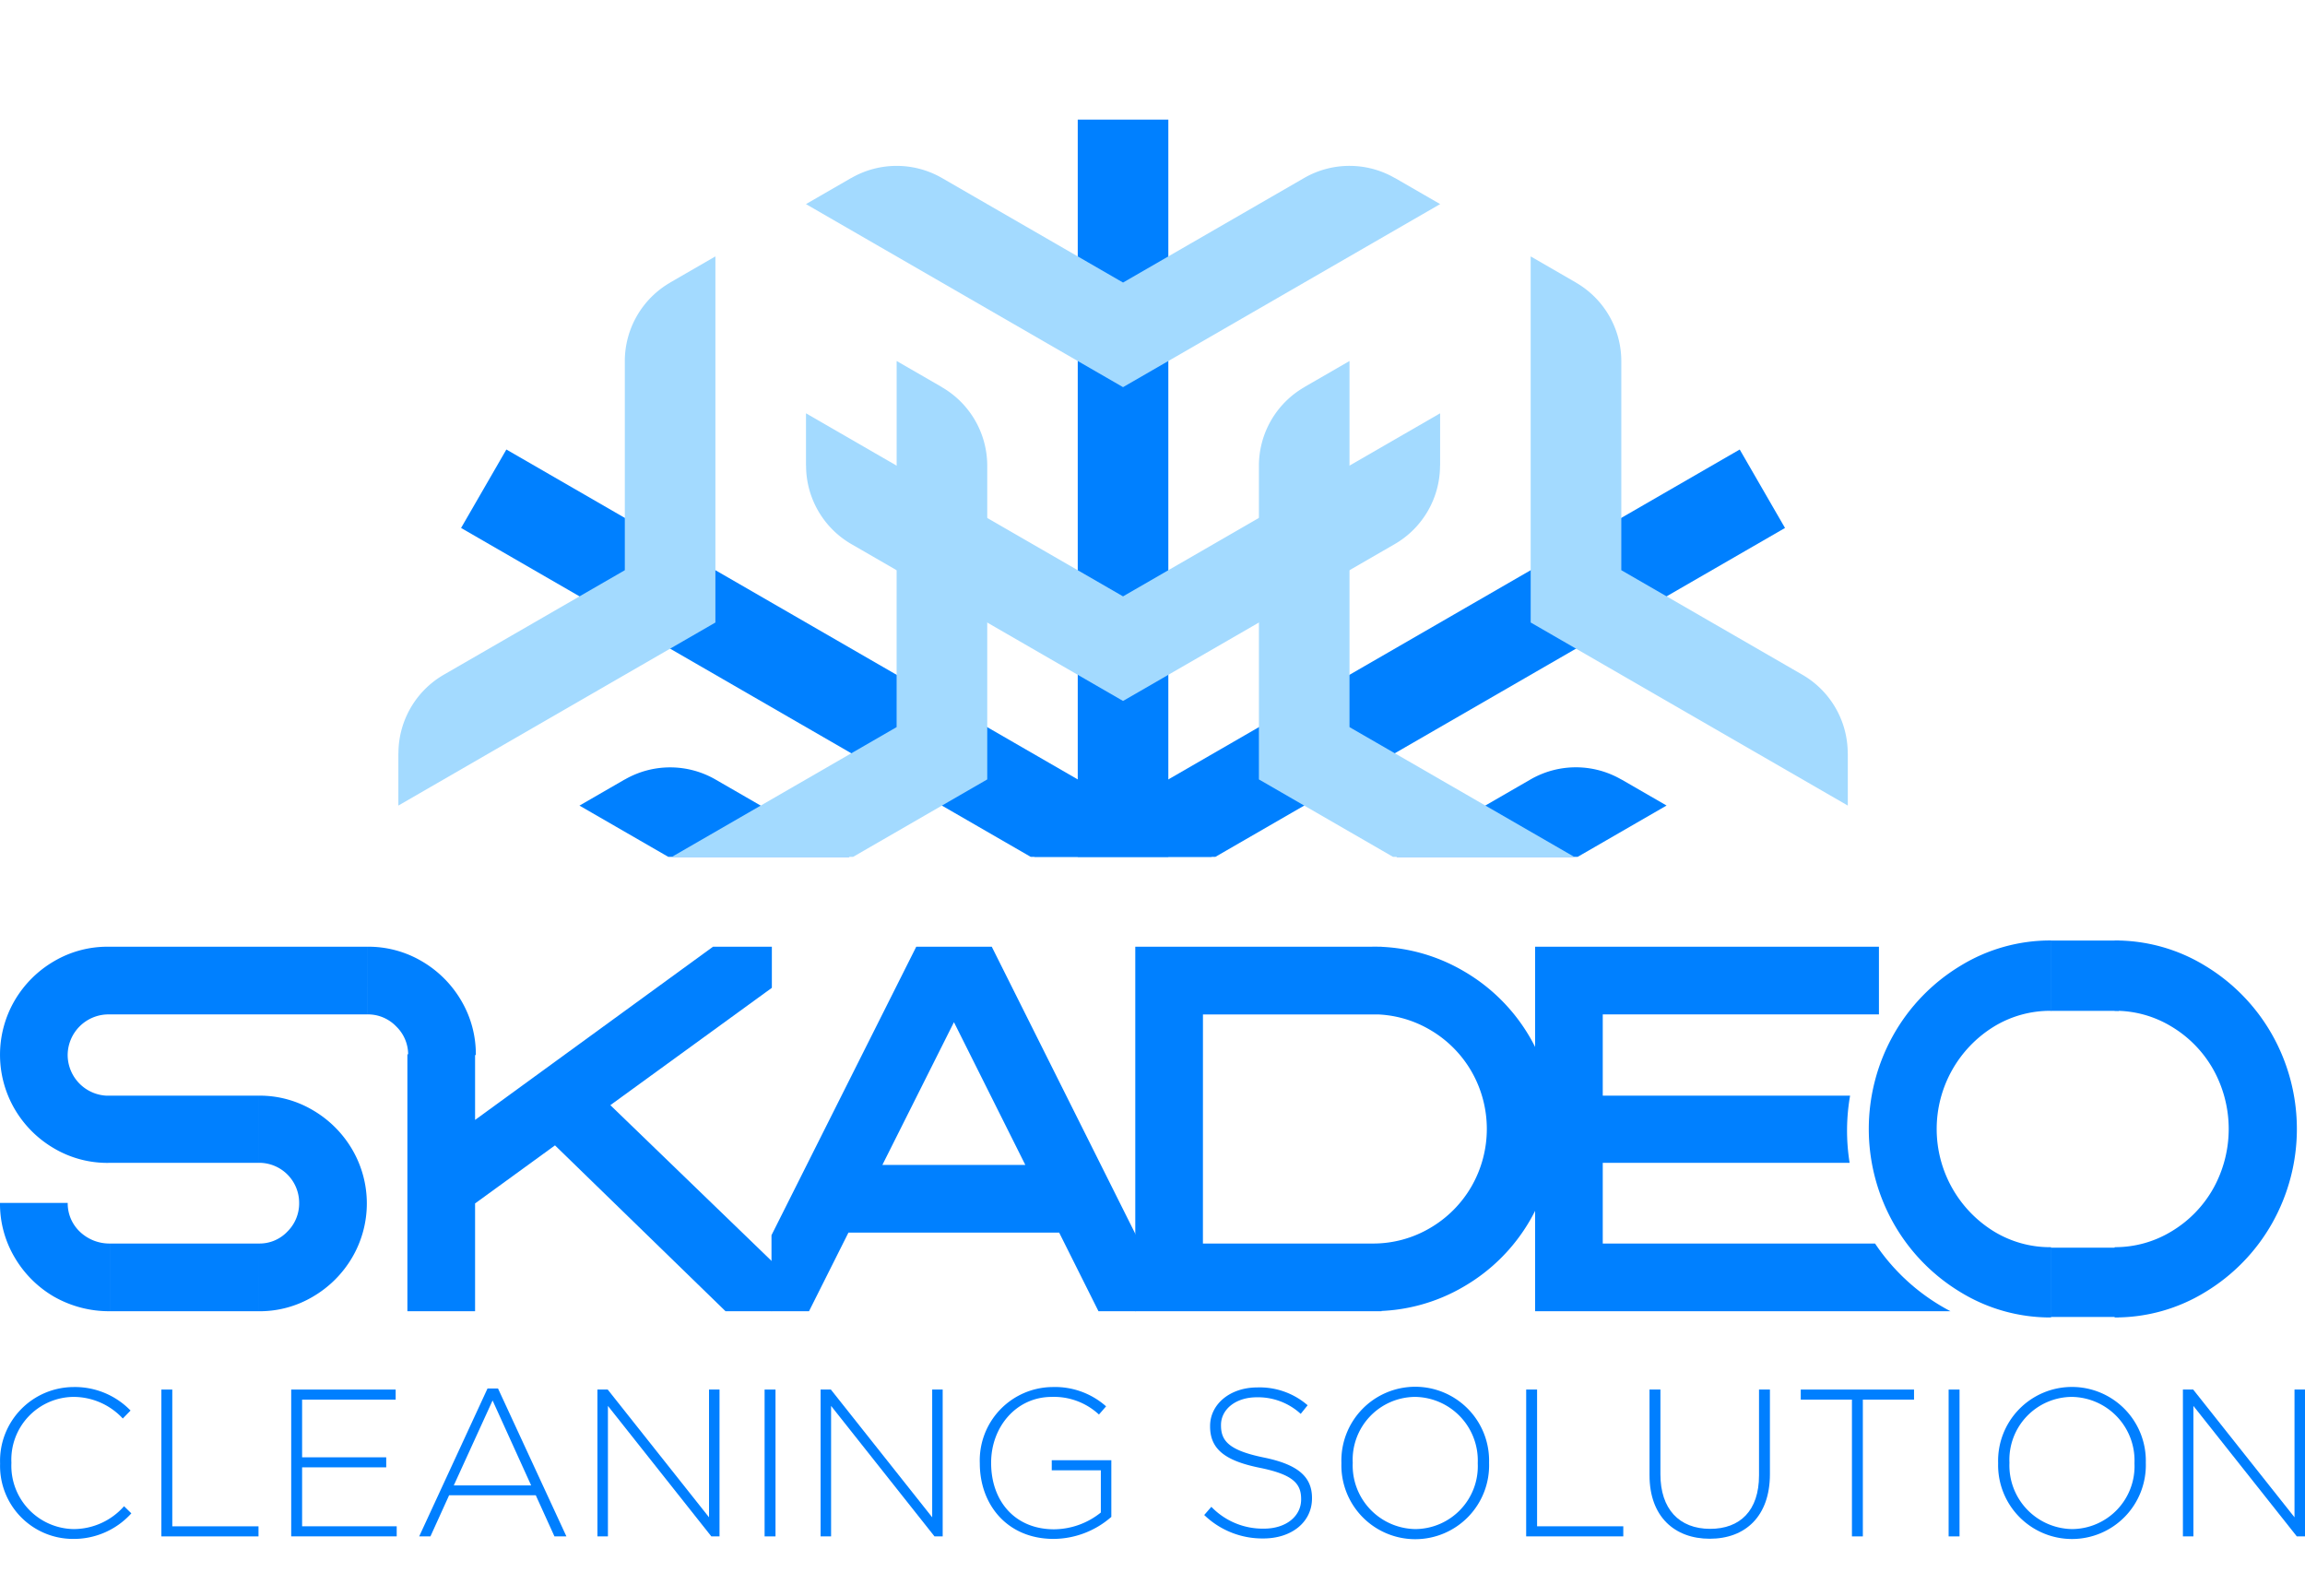
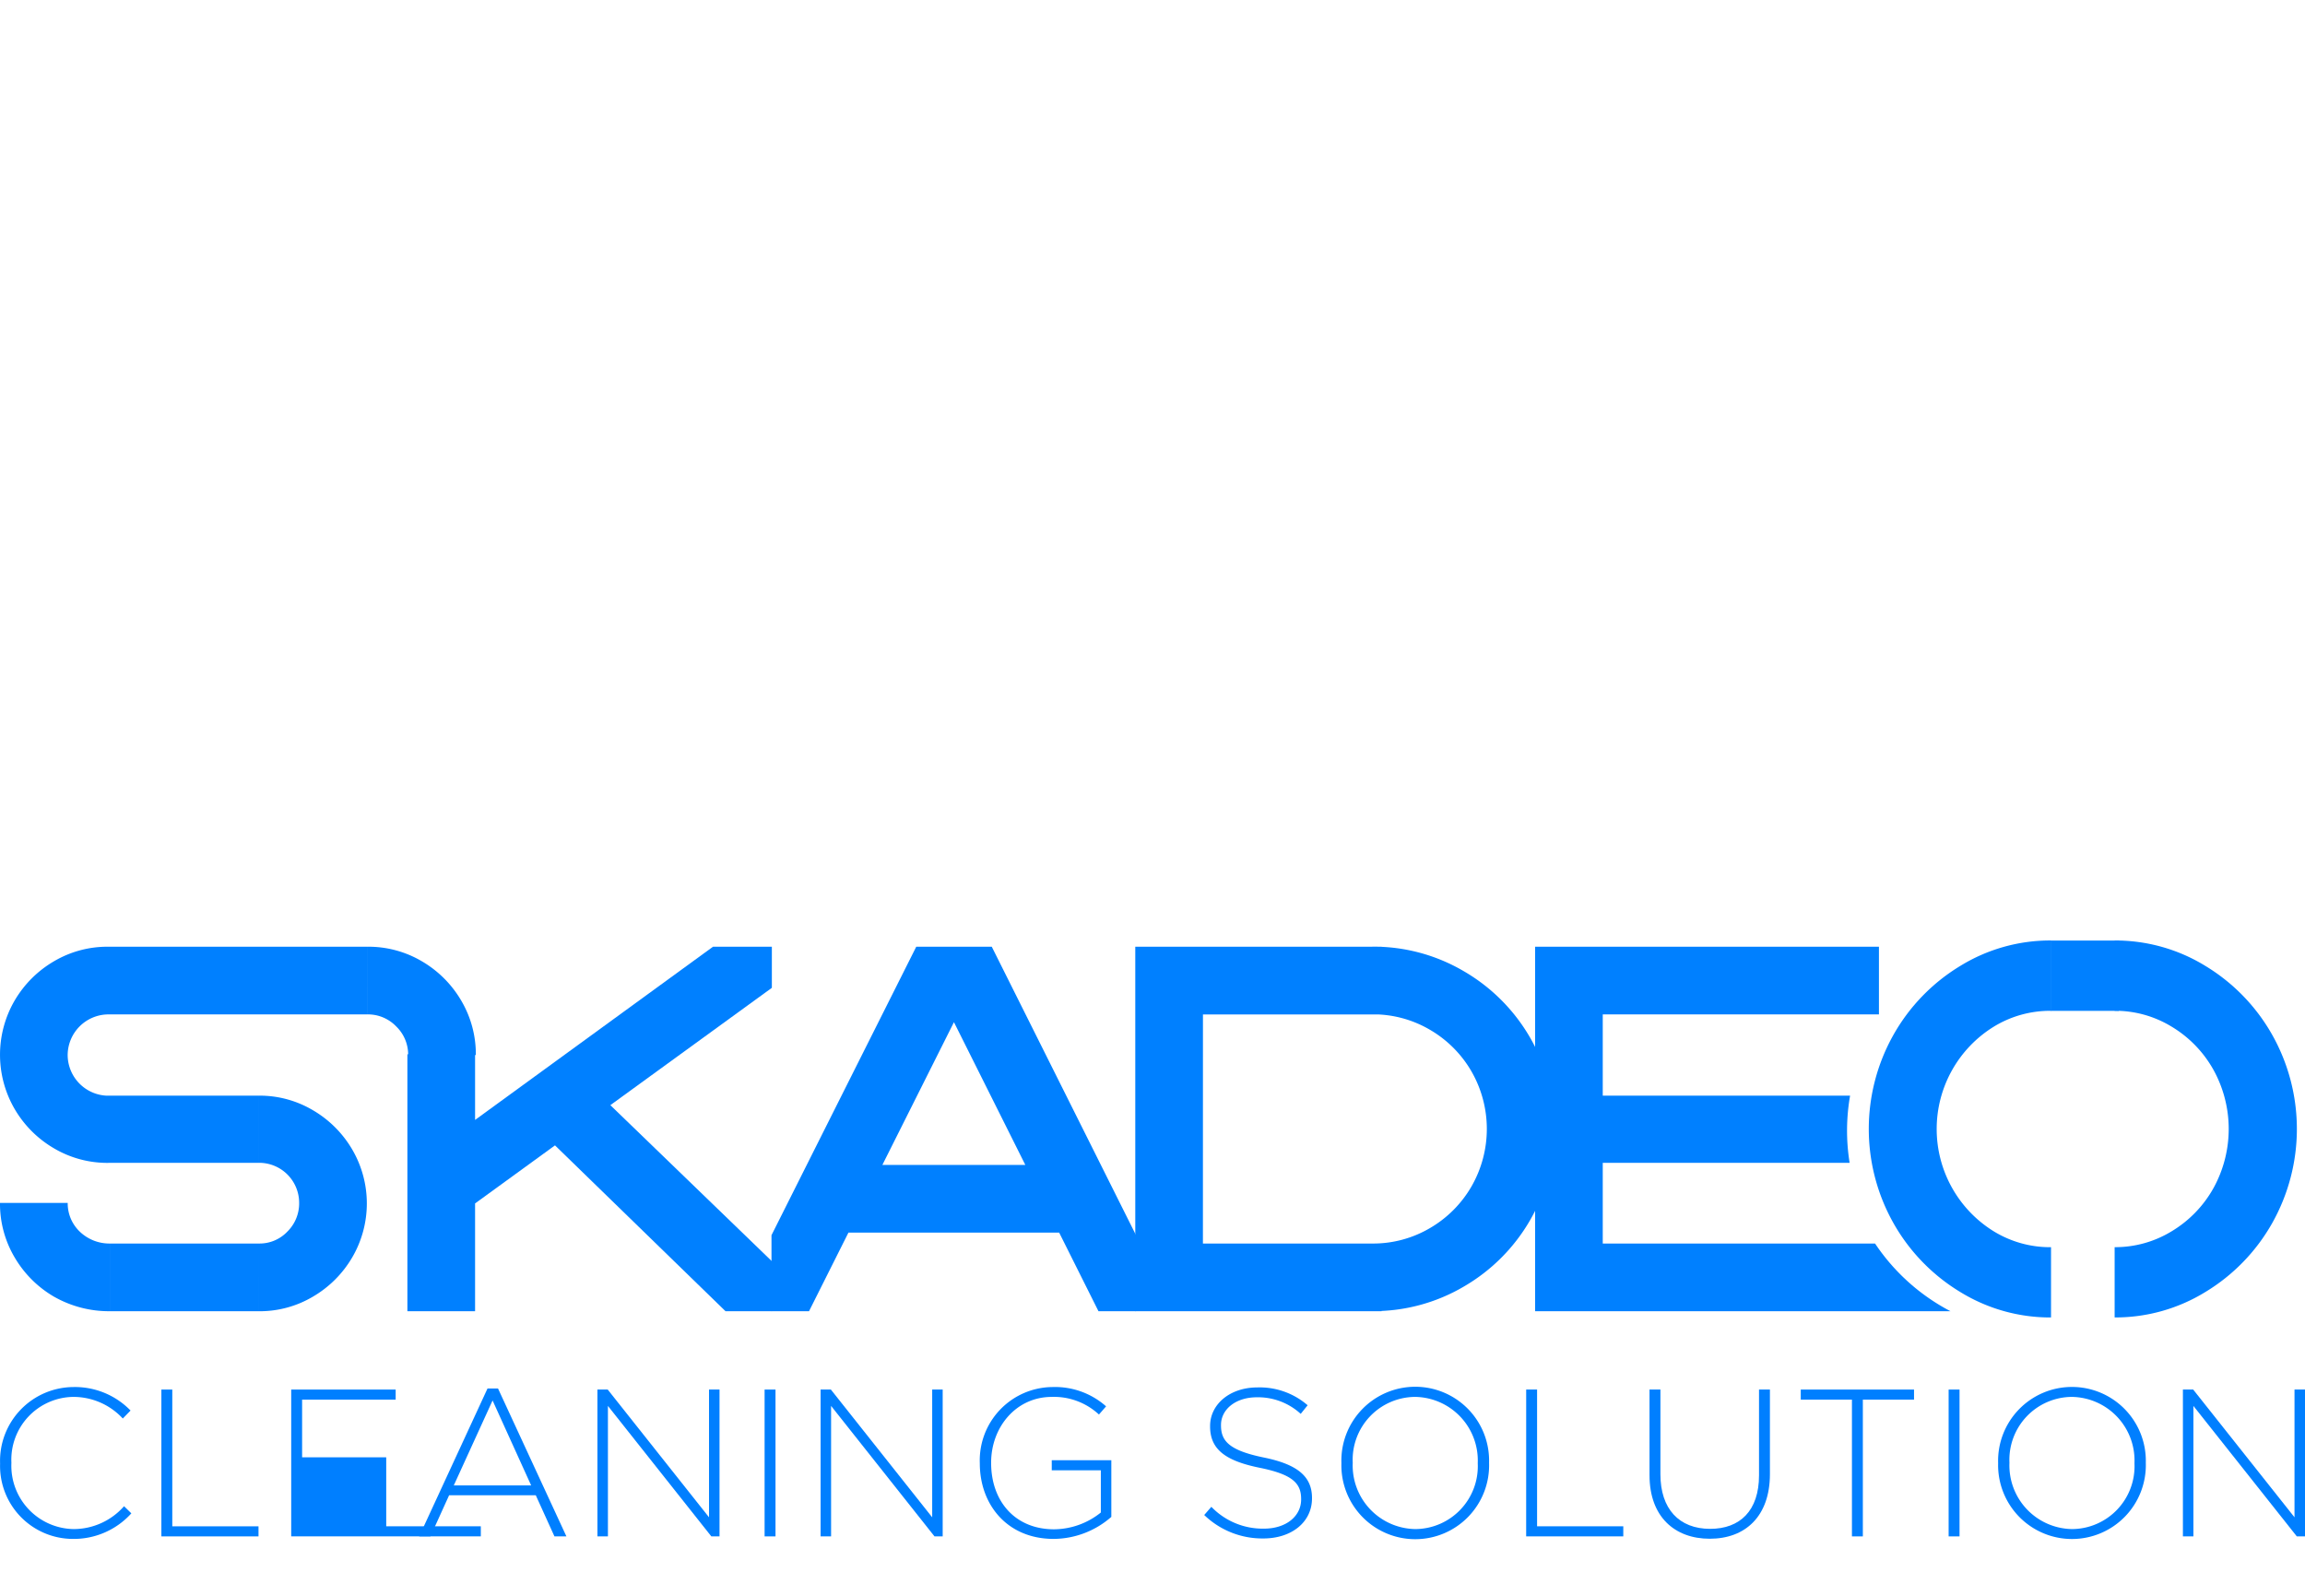
<svg xmlns="http://www.w3.org/2000/svg" width="221.088" height="153.091" viewBox="0 0 221.088 153.091">
  <defs>
    <clipPath id="clip-path">
-       <rect id="Rectangle_10" data-name="Rectangle 10" width="180.499" height="82.185" fill="none" />
-     </clipPath>
+       </clipPath>
    <clipPath id="clip-path-2">
      <rect id="Rectangle_13" data-name="Rectangle 13" width="221.088" height="153.091" fill="none" />
    </clipPath>
  </defs>
  <g id="Groupe_34" data-name="Groupe 34" transform="translate(-140 -37)">
    <path id="Tracé_1" data-name="Tracé 1" d="M.023,452.056v-.04a7.079,7.079,0,0,1,7.042-7.283,7.429,7.429,0,0,1,5.473,2.254l-.745.764a6.461,6.461,0,0,0-4.748-2.073,6.021,6.021,0,0,0-5.936,6.3v.04a6.073,6.073,0,0,0,5.956,6.338,6.449,6.449,0,0,0,4.849-2.193l.7.684A7.428,7.428,0,0,1,7.025,459.3a7,7,0,0,1-7-7.243" transform="translate(139.984 -274.694)" fill="#007fff" />
    <path id="Tracé_2" data-name="Tracé 2" d="M51.742,445.539h1.046v13.118h8.27v.966H51.742Z" transform="translate(103.737 -275.259)" fill="#007fff" />
-     <path id="Tracé_3" data-name="Tracé 3" d="M93.371,445.539h10.02v.966H94.417v5.533h8.068V453H94.417v5.654h9.074v.966H93.371Z" transform="translate(74.56 -275.259)" fill="#007fff" />
+     <path id="Tracé_3" data-name="Tracé 3" d="M93.371,445.539h10.02v.966H94.417v5.533h8.068V453v5.654h9.074v.966H93.371Z" transform="translate(74.56 -275.259)" fill="#007fff" />
    <path id="Tracé_4" data-name="Tracé 4" d="M140.954,445.2h1.006l6.559,14.185h-1.147l-1.791-3.944h-8.31l-1.791,3.944H134.4Zm4.185,9.3-3.7-8.149-3.722,8.149Z" transform="translate(45.808 -275.024)" fill="#007fff" />
    <path id="Tracé_5" data-name="Tracé 5" d="M191.561,445.539h.986l9.718,12.253V445.539h1.006v14.084h-.785l-9.919-12.515v12.515h-1.006Z" transform="translate(5.743 -275.259)" fill="#007fff" />
    <rect id="Rectangle_4" data-name="Rectangle 4" width="1.046" height="14.084" transform="translate(213.338 170.28)" fill="#007fff" />
    <path id="Tracé_6" data-name="Tracé 6" d="M263.116,445.539h.986l9.718,12.253V445.539h1.006v14.084h-.785l-9.919-12.515v12.515h-1.006Z" transform="translate(-44.407 -275.259)" fill="#007fff" />
    <path id="Tracé_7" data-name="Tracé 7" d="M314.161,452.056v-.04a7.033,7.033,0,0,1,6.962-7.283,7.383,7.383,0,0,1,5.151,1.851l-.684.785a6.342,6.342,0,0,0-4.527-1.69c-3.42,0-5.815,2.9-5.815,6.3v.04c0,3.642,2.274,6.358,6.036,6.358a7.233,7.233,0,0,0,4.487-1.61V452.72h-4.708v-.966h5.714v5.432a8.468,8.468,0,0,1-5.533,2.113c-4.447,0-7.082-3.28-7.082-7.243" transform="translate(-80.182 -274.694)" fill="#007fff" />
    <path id="Tracé_8" data-name="Tracé 8" d="M386.121,457.1l.684-.785a6.839,6.839,0,0,0,5.05,2.093c2.113,0,3.561-1.187,3.561-2.8v-.04c0-1.489-.785-2.354-3.984-3-3.38-.684-4.748-1.831-4.748-3.964v-.04c0-2.092,1.911-3.7,4.527-3.7a7.021,7.021,0,0,1,4.829,1.71l-.664.825a6.063,6.063,0,0,0-4.205-1.59c-2.073,0-3.441,1.187-3.441,2.656v.04c0,1.489.765,2.394,4.1,3.079,3.259.664,4.628,1.831,4.628,3.883v.04c0,2.274-1.952,3.843-4.668,3.843a8.017,8.017,0,0,1-5.674-2.254" transform="translate(-130.616 -274.788)" fill="#007fff" />
    <path id="Tracé_9" data-name="Tracé 9" d="M430.106,452.056v-.04a7.085,7.085,0,1,1,14.164-.04v.04a7.085,7.085,0,1,1-14.164.04m13.078,0v-.04a6.1,6.1,0,0,0-6.016-6.338,6.028,6.028,0,0,0-5.976,6.3v.04a6.1,6.1,0,0,0,6.016,6.338,6.028,6.028,0,0,0,5.976-6.3" transform="translate(-161.443 -274.694)" fill="#007fff" />
    <path id="Tracé_10" data-name="Tracé 10" d="M489.355,445.539H490.4v13.118h8.269v.966h-9.316Z" transform="translate(-202.968 -275.259)" fill="#007fff" />
    <path id="Tracé_11" data-name="Tracé 11" d="M528.9,453.768v-8.229h1.046v8.128c0,3.32,1.791,5.232,4.769,5.232,2.857,0,4.688-1.731,4.688-5.131v-8.229h1.046v8.109c0,4.044-2.354,6.2-5.774,6.2-3.38,0-5.774-2.133-5.774-6.076" transform="translate(-230.684 -275.259)" fill="#007fff" />
    <path id="Tracé_12" data-name="Tracé 12" d="M582.3,446.505h-4.909v-.966h10.864v.966h-4.909v13.118H582.3Z" transform="translate(-264.668 -275.259)" fill="#007fff" />
    <rect id="Rectangle_5" data-name="Rectangle 5" width="1.046" height="14.084" transform="translate(326.906 170.28)" fill="#007fff" />
    <path id="Tracé_13" data-name="Tracé 13" d="M640.676,452.056v-.04a7.085,7.085,0,1,1,14.165-.04v.04a7.085,7.085,0,1,1-14.165.04m13.078,0v-.04a6.1,6.1,0,0,0-6.017-6.338,6.028,6.028,0,0,0-5.975,6.3v.04a6.1,6.1,0,0,0,6.016,6.338,6.028,6.028,0,0,0,5.976-6.3" transform="translate(-309.022 -274.694)" fill="#007fff" />
    <path id="Tracé_14" data-name="Tracé 14" d="M699.925,445.539h.986l9.718,12.253V445.539h1.006v14.084h-.785l-9.919-12.515v12.515h-1.006Z" transform="translate(-350.547 -275.259)" fill="#007fff" />
    <path id="Tracé_15" data-name="Tracé 15" d="M1.4,308.728a10.491,10.491,0,0,1,3.771-3.771,10.089,10.089,0,0,1,5.219-1.4v6.492a3.922,3.922,0,0,0-3.9,3.9,3.922,3.922,0,0,0,3.9,3.9v6.442a10.085,10.085,0,0,1-5.219-1.4A10.481,10.481,0,0,1,1.4,319.115a10.343,10.343,0,0,1,0-10.388m0,24.621a10.478,10.478,0,0,0,3.771,3.77,10.659,10.659,0,0,0,5.378,1.4v-6.492a4.109,4.109,0,0,1-2.906-1.149,3.745,3.745,0,0,1-1.149-2.747H0a10.086,10.086,0,0,0,1.4,5.219m33.855-23.3H9.021V304.83a1.271,1.271,0,0,1,1.271-1.271H35.253ZM24.847,324.285H10.328a1.307,1.307,0,0,1-1.307-1.307v-5.135H24.847Zm0,14.233h-14.3v-6.492h14.3ZM38,311.2a3.751,3.751,0,0,1,1.149,2.747h6.492a10.1,10.1,0,0,0-1.4-5.219,10.508,10.508,0,0,0-3.771-3.771,10.092,10.092,0,0,0-5.219-1.4v6.492A3.75,3.75,0,0,1,38,311.2M24.847,332.025a3.665,3.665,0,0,0,2.722-1.149,3.789,3.789,0,0,0,1.124-2.747,3.836,3.836,0,0,0-3.845-3.845v-6.442a10,10,0,0,1,5.169,1.4,10.5,10.5,0,0,1,3.77,3.77,10.251,10.251,0,0,1,0,10.338,10.491,10.491,0,0,1-3.77,3.77,9.994,9.994,0,0,1-5.169,1.4Z" transform="translate(140 -175.752)" fill="#0080ff" />
    <path id="Tracé_16" data-name="Tracé 16" d="M137.117,338.518h-6.492V313.876h6.492Zm28.466-34.958V307.5L137.117,328.18l-3.8-5.244,26.619-19.377Zm0,34.958h-4.445l-16.381-15.931,4.495-4.645,16.331,15.781Z" transform="translate(48.451 -175.752)" fill="#0080ff" />
    <path id="Tracé_17" data-name="Tracé 17" d="M268.5,303.559l-17.529,34.958h-3.6v-7.291l13.884-27.667Zm7.94,27.417H253.514v-6.492h22.923Zm5.893.25v7.291h-3.6l-17.479-34.958H268.5Z" transform="translate(-33.372 -175.752)" fill="#0080ff" />
    <path id="Tracé_18" data-name="Tracé 18" d="M370.487,338.518H364V303.559h6.492Zm17.138-28.466H364v-6.492h23.63Zm0,28.466H364v-6.492h23.63Zm-.893-6.492a10.741,10.741,0,0,0,5.519-1.473,10.947,10.947,0,0,0,3.995-4,11.072,11.072,0,0,0,0-11.037,10.96,10.96,0,0,0-3.995-4,10.751,10.751,0,0,0-5.519-1.473v-6.492a17.08,17.08,0,0,1,8.765,2.347,17.446,17.446,0,0,1,6.367,6.368,17.536,17.536,0,0,1,0,17.529,17.434,17.434,0,0,1-6.367,6.368,17.075,17.075,0,0,1-8.765,2.347Z" transform="translate(-115.108 -175.752)" fill="#0080ff" />
    <path id="Tracé_19" data-name="Tracé 19" d="M524.818,332.025H498.7v-7.741h23.678a19.459,19.459,0,0,1,.046-6.442H498.7v-7.791h26.491v-6.492H492.21v34.958h39.84a19.625,19.625,0,0,1-7.232-6.492" transform="translate(-204.969 -175.752)" fill="#0080ff" />
    <path id="Tracé_20" data-name="Tracé 20" d="M616.685,337.712a16.456,16.456,0,0,1-8.715-2.447,18.11,18.11,0,0,1-6.393-6.592,18.41,18.41,0,0,1,0-18.079A18.12,18.12,0,0,1,607.97,304a16.461,16.461,0,0,1,8.715-2.447V308.3a10.35,10.35,0,0,0-5.494,1.523,11.534,11.534,0,0,0,0,19.627,10.344,10.344,0,0,0,5.494,1.523Zm6.1-36.157A16.463,16.463,0,0,1,631.5,304a18.13,18.13,0,0,1,6.393,6.592,18.409,18.409,0,0,1,0,18.079,18.12,18.12,0,0,1-6.393,6.592,16.457,16.457,0,0,1-8.714,2.447V330.97a10.385,10.385,0,0,0,5.468-1.523,11.168,11.168,0,0,0,4-4.12,11.737,11.737,0,0,0,0-11.387,11.176,11.176,0,0,0-4-4.12,10.39,10.39,0,0,0-5.468-1.523Zm-9.554,29.415v0Zm3.45-23.067-.039.394-.011-6.742" transform="translate(-279.957 -174.347)" fill="#0080ff" />
    <rect id="Rectangle_6" data-name="Rectangle 6" width="221.088" height="153.091" transform="translate(140 37)" fill="none" />
    <g id="Groupe_5" data-name="Groupe 5" transform="translate(158.237 37)">
      <g id="Groupe_4" data-name="Groupe 4" clip-path="url(#clip-path)">
        <path id="Tracé_21" data-name="Tracé 21" d="M422.917,267.261,453.328,249.7l-4.344-2.508.007.012a8.708,8.708,0,0,0-8.7-.012l-26.067,15.05v30.1a8.708,8.708,0,0,0,4.358,7.525h-.014l4.344,2.508Z" transform="translate(-311.714 -172.437)" fill="#0080ff" fill-rule="evenodd" />
        <rect id="Rectangle_7" data-name="Rectangle 7" width="141.617" height="8.689" transform="translate(25.988 113.926) rotate(-30.001)" fill="#0080ff" />
        <rect id="Rectangle_8" data-name="Rectangle 8" width="8.689" height="141.617" transform="translate(25.988 50.64) rotate(-59.999)" fill="#0080ff" />
-         <rect id="Rectangle_9" data-name="Rectangle 9" width="8.689" height="141.616" transform="translate(85.137 11.475)" fill="#0080ff" />
        <path id="Tracé_22" data-name="Tracé 22" d="M299.413,74.41,269,56.853l4.344-2.508-.007.012a8.709,8.709,0,0,1,8.7-.012l17.376,10.032,17.379-10.033a8.708,8.708,0,0,1,8.7.012l-.007-.012,4.344,2.508L299.413,74.41" transform="translate(-209.932 -37.276)" fill="#a3daff" fill-rule="evenodd" />
        <path id="Tracé_23" data-name="Tracé 23" d="M501.365,117.329V82.216l4.344,2.508H505.7a8.708,8.708,0,0,1,4.358,7.525v20.064l17.379,10.034a8.709,8.709,0,0,1,4.338,7.537l.007-.012v5.017l-30.412-17.558" transform="translate(-372.784 -57.622)" fill="#a3daff" fill-rule="evenodd" />
        <path id="Tracé_24" data-name="Tracé 24" d="M501.367,309.39l30.409-17.557v5.017l-.007-.012a8.708,8.708,0,0,1-4.337,7.537l-17.376,10.032v20.067A8.708,8.708,0,0,1,505.7,342h.013l-4.344,2.508q0-17.558,0-35.116" transform="translate(-372.786 -204.533)" fill="#a3daff" fill-rule="evenodd" />
        <path id="Tracé_25" data-name="Tracé 25" d="M299.411,425.988l30.409,17.557-4.344,2.508.007-.012a8.709,8.709,0,0,1-8.7.012l-17.376-10.032-17.379,10.033a8.707,8.707,0,0,1-8.7-.012l.007.012L269,443.546l30.412-17.558" transform="translate(-209.929 -298.557)" fill="#a3daff" fill-rule="evenodd" />
        <path id="Tracé_26" data-name="Tracé 26" d="M168.7,309.39V344.5L164.358,342h.014a8.708,8.708,0,0,1-4.358-7.525V314.407l-17.378-10.034a8.708,8.708,0,0,1-4.338-7.537l-.007.012v-5.017L168.7,309.39" transform="translate(-118.321 -204.533)" fill="#a3daff" fill-rule="evenodd" />
        <path id="Tracé_27" data-name="Tracé 27" d="M168.708,117.326,138.3,134.883v-5.017l.007.012a8.708,8.708,0,0,1,4.337-7.537l17.376-10.032V92.243a8.708,8.708,0,0,1,4.358-7.525h-.013l4.344-2.508q0,17.558,0,35.116" transform="translate(-118.327 -57.617)" fill="#a3daff" fill-rule="evenodd" />
        <path id="Tracé_28" data-name="Tracé 28" d="M299.41,150.079,269,132.521v5.016l.007-.012a8.708,8.708,0,0,0,4.338,7.536l26.066,15.05,26.067-15.05a8.708,8.708,0,0,0,4.338-7.536l.007.012v-5.016Z" transform="translate(-209.929 -92.878)" fill="#a3daff" fill-rule="evenodd" />
        <path id="Tracé_29" data-name="Tracé 29" d="M422.917,150.865V115.749l-4.344,2.508h.013a8.708,8.708,0,0,0-4.358,7.525v30.1l26.067,15.049a8.708,8.708,0,0,0,8.7-.012l-.007.012,4.344-2.508Z" transform="translate(-311.714 -81.123)" fill="#a3daff" fill-rule="evenodd" />
        <path id="Tracé_30" data-name="Tracé 30" d="M299.41,335.4l30.411,17.558v-5.016l-.007.012a8.709,8.709,0,0,0-4.338-7.536l-26.066-15.05-26.067,15.05a8.708,8.708,0,0,0-4.338,7.536l-.007-.012v5.016Z" transform="translate(-209.929 -228.037)" fill="#a3daff" fill-rule="evenodd" />
        <path id="Tracé_31" data-name="Tracé 31" d="M226.8,267.262v35.116l4.344-2.508h-.013a8.708,8.708,0,0,0,4.358-7.525v-30.1L209.418,247.2a8.708,8.708,0,0,0-8.7.012l.007-.012-4.344,2.508Z" transform="translate(-159.037 -172.438)" fill="#0080ff" fill-rule="evenodd" />
        <path id="Tracé_32" data-name="Tracé 32" d="M226.8,150.867l-30.411,17.558,4.344,2.508-.007-.012a8.708,8.708,0,0,0,8.7.012l26.067-15.05v-30.1a8.707,8.707,0,0,0-4.358-7.525h.014l-4.344-2.508Z" transform="translate(-159.037 -81.125)" fill="#a3daff" fill-rule="evenodd" />
      </g>
    </g>
    <g id="Groupe_7" data-name="Groupe 7" transform="translate(140 37)">
      <g id="Groupe_6" data-name="Groupe 6" clip-path="url(#clip-path-2)">
        <rect id="Rectangle_11" data-name="Rectangle 11" width="6.546" height="6.744" transform="translate(196.688 90.214)" fill="#0080ff" />
-         <rect id="Rectangle_12" data-name="Rectangle 12" width="6.546" height="6.645" transform="translate(196.688 119.672)" fill="#0080ff" />
      </g>
    </g>
  </g>
</svg>